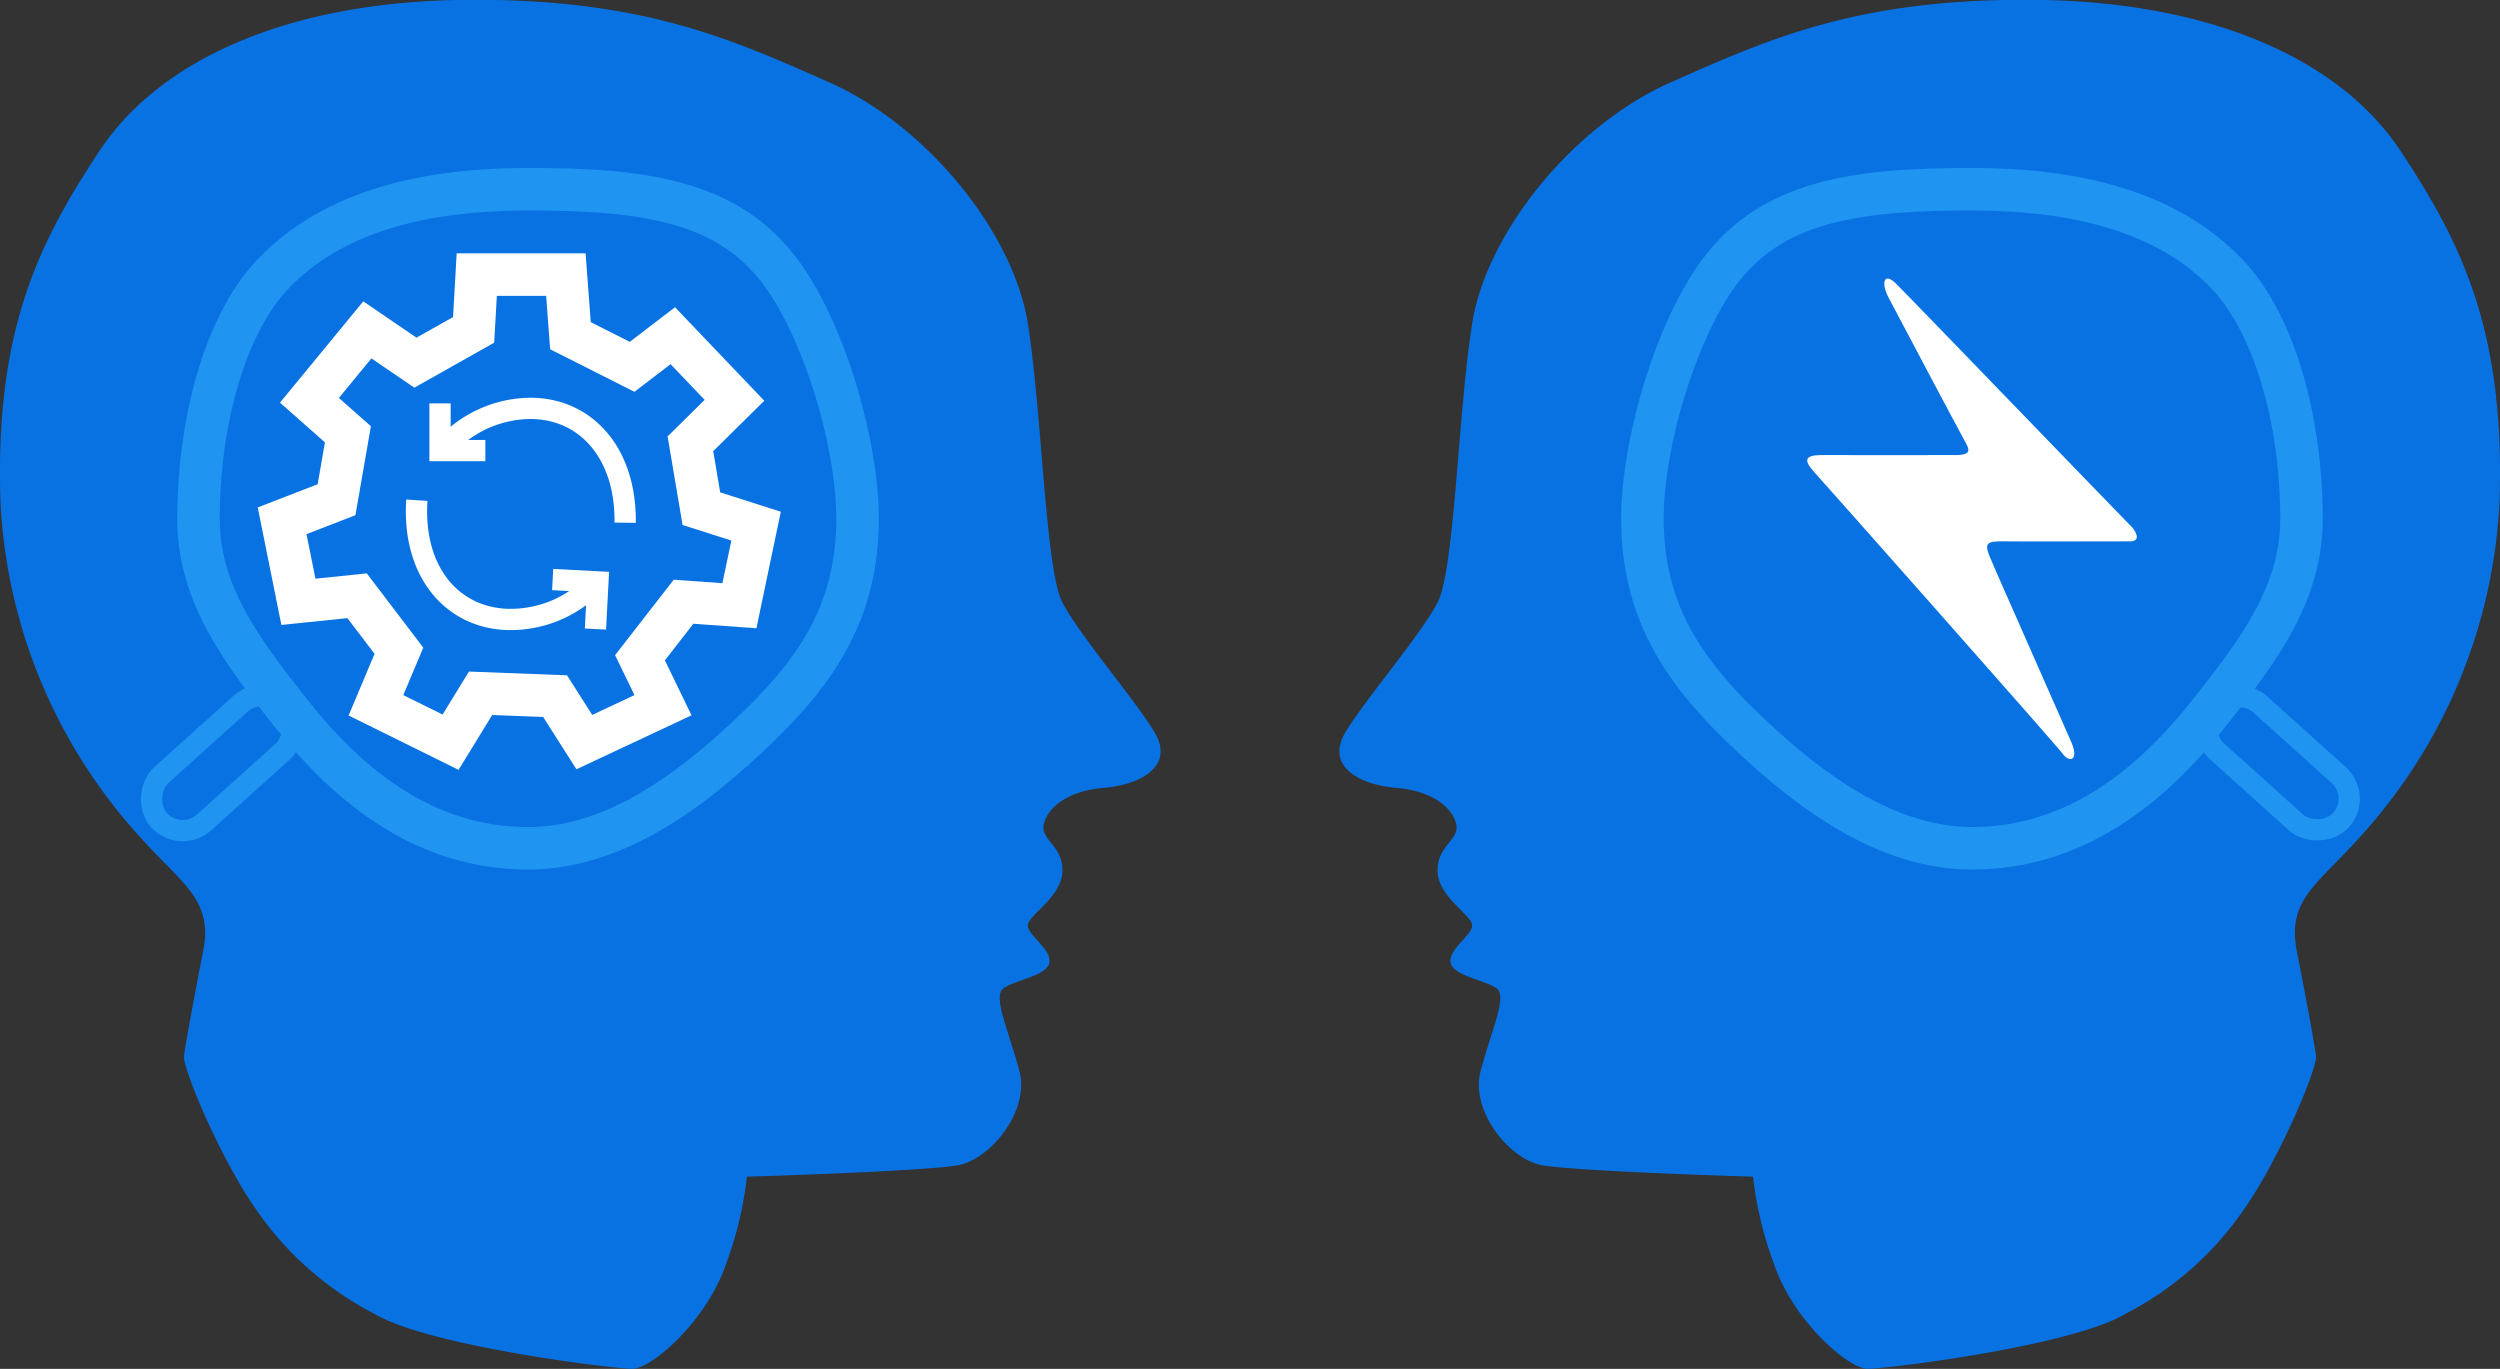
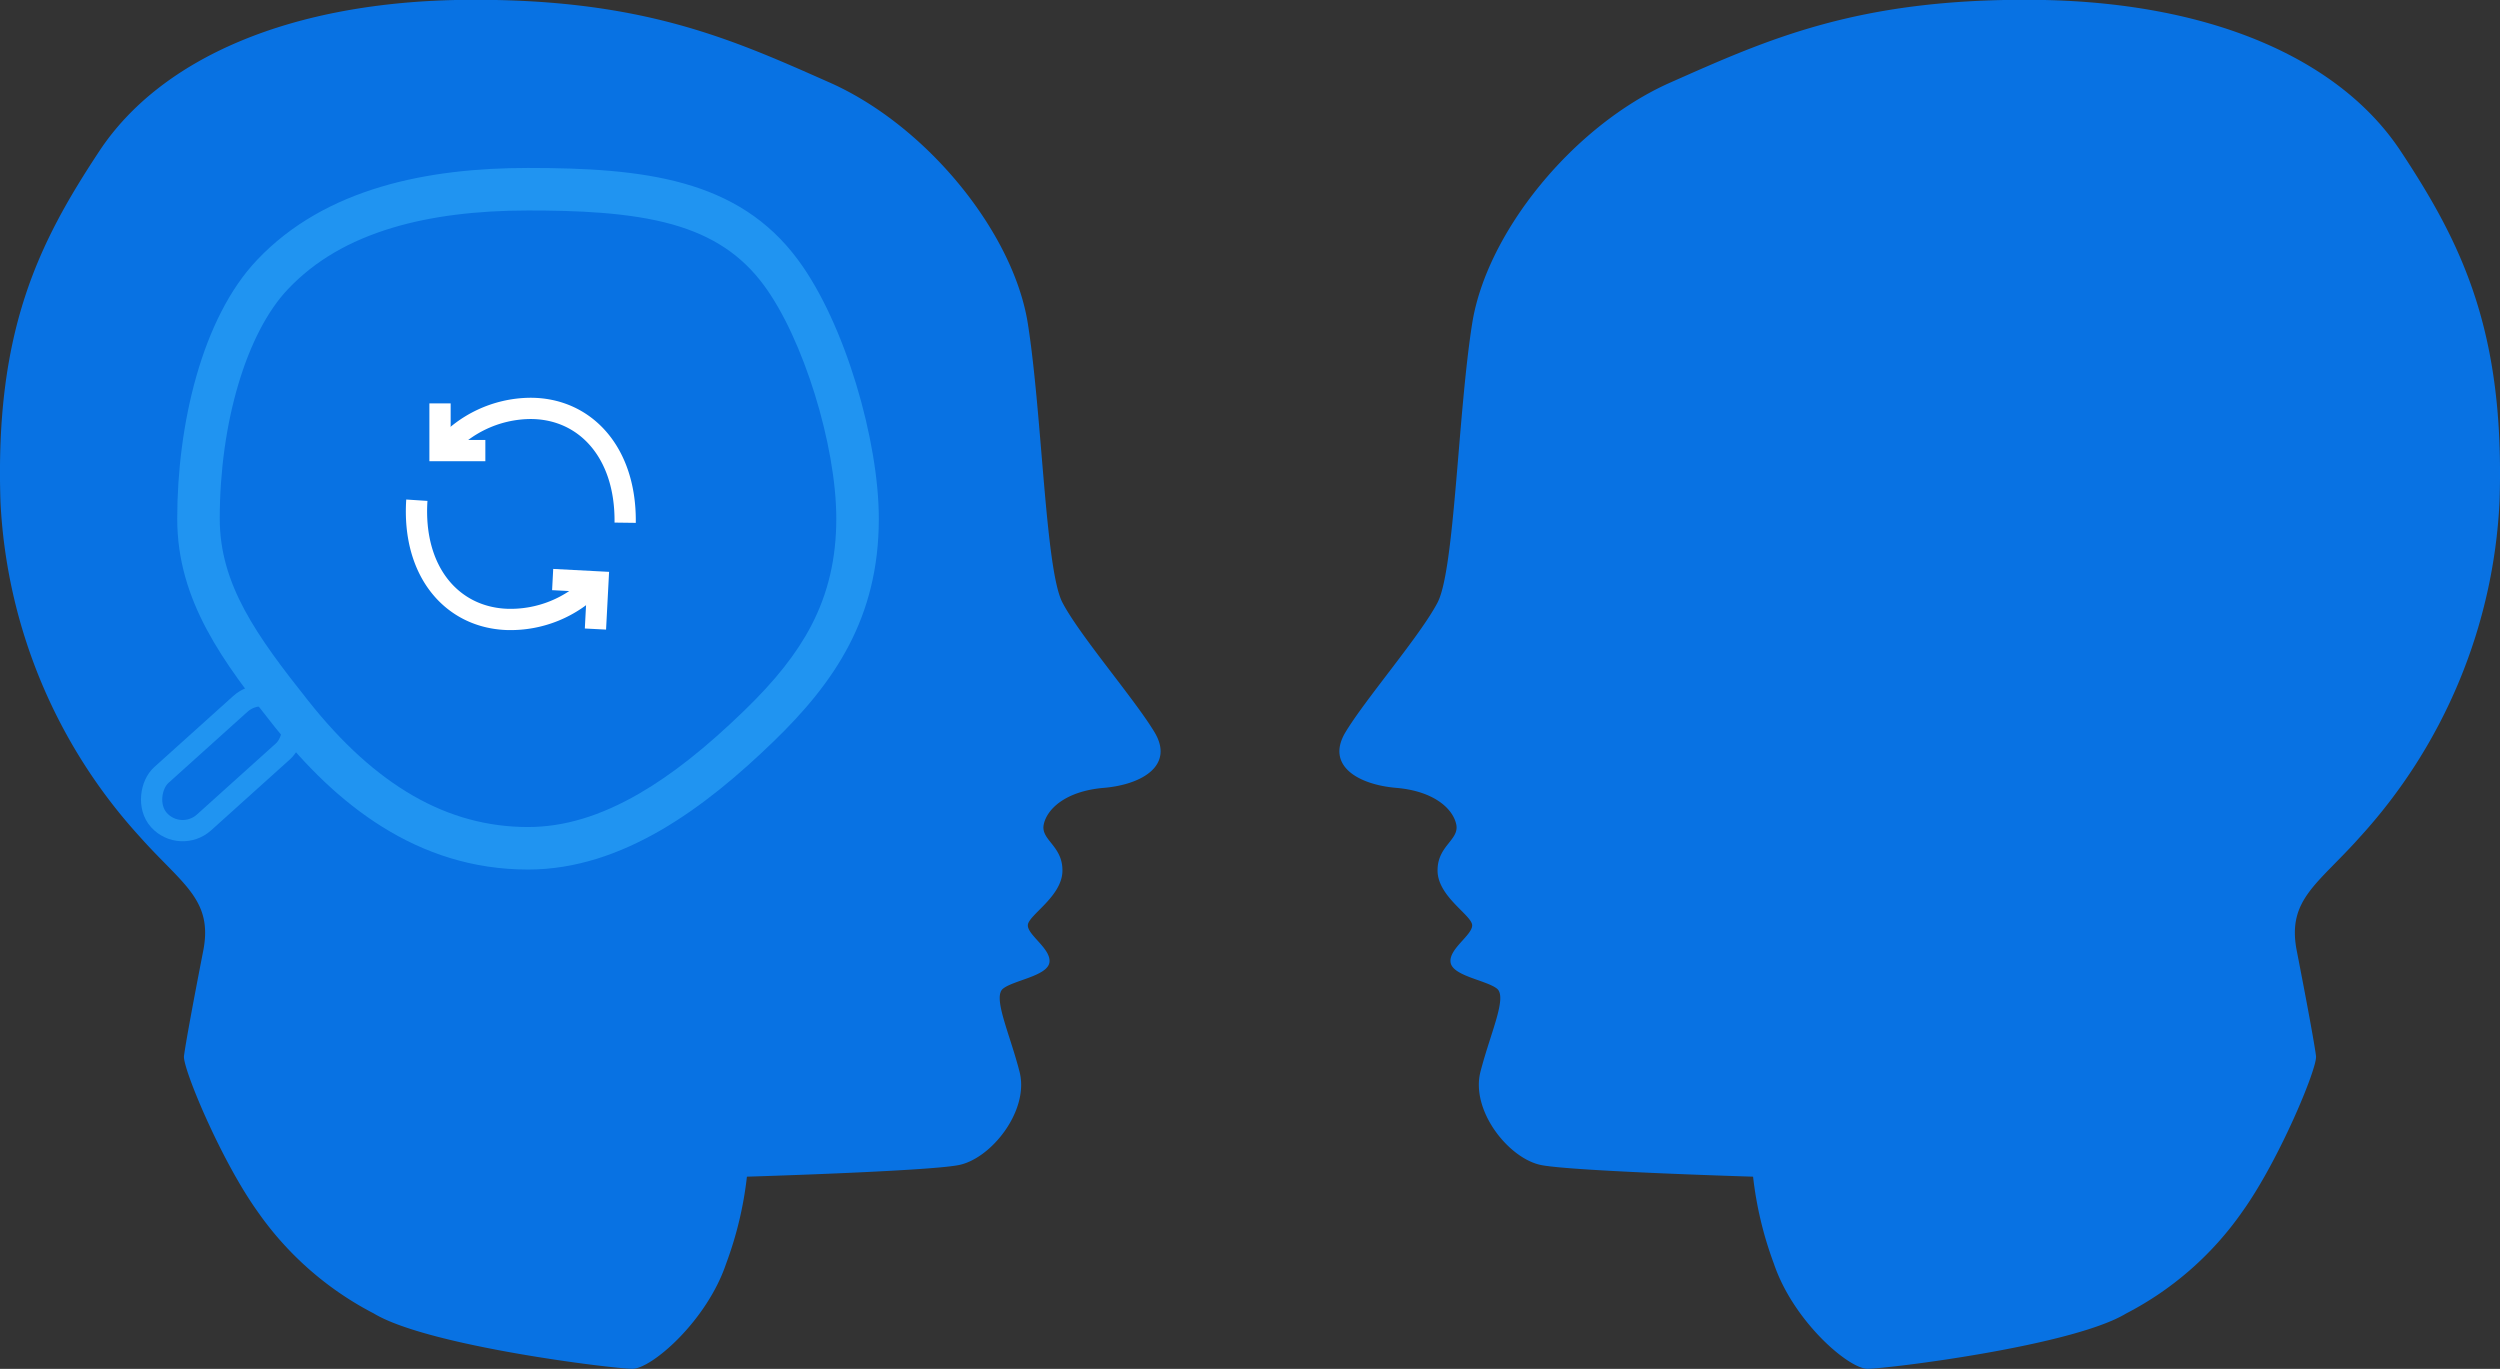
<svg xmlns="http://www.w3.org/2000/svg" width="117.59" height="64.385" viewBox="0 0 117.59 64.385">
  <rect x="0" y="0" width="117.59" height="64.385" fill="#333333" stroke="none" />
  <g id="グループ_861" data-name="グループ 861" transform="translate(-911.205 -1939.1)">
    <g id="グループ_817" data-name="グループ 817" transform="translate(911.205 1939.1)">
      <path id="パス_1280" data-name="パス 1280" d="M676.331,2383.5c2.534,1.535,11.263,2.6,12.162,2.6s3.5-2.25,4.407-4.947a17.189,17.189,0,0,0,.977-4.089s8.4-.251,9.944-.542,3.346-2.566,2.88-4.389-1.281-3.522-.772-3.917,2.077-.591,2.176-1.226-1.03-1.287-1.015-1.754,1.595-1.332,1.627-2.532-1.028-1.469-.88-2.2,1.027-1.575,2.827-1.728,3.327-1.054,2.383-2.621-3.529-4.557-4.331-6.1-.952-8.859-1.627-13.125-4.74-9.3-9.326-11.332-8.8-3.955-17.075-3.887-14.391,2.757-17.269,7.112-4.917,8.468-4.652,16.493a25.2,25.2,0,0,0,6.555,15.76c1.98,2.229,3.455,2.944,2.983,5.36s-.837,4.4-.906,4.956,1.737,4.9,3.453,7.3A15.128,15.128,0,0,0,676.331,2383.5Z" transform="translate(-658.745 -2321.718)" fill="#0872e3" />
      <g id="グループ_819" data-name="グループ 819" transform="translate(1 1)">
-         <path id="パス_1281" data-name="パス 1281" d="M717.529,2368.073l1.377,2.162,3.7-1.735-1.083-2.231,2.049-2.636,2.628.188.784-3.743-2.573-.822-.516-3.052,2.072-2.045-2.9-3.038-1.914,1.463-2.9-1.463-.216-2.875h-4.191l-.148,2.6-2.737,1.543-2.261-1.543-2.724,3.313,1.81,1.6-.535,3.076-2.56.991.767,3.811,2.759-.285,1.968,2.586-1.08,2.567,3.51,1.735,1.41-2.3Z" transform="translate(-692.421 -2336.33)" fill="none" stroke="#fff" stroke-width="2" />
        <g id="グループ_815" data-name="グループ 815" transform="translate(19.7 17.975)">
          <path id="パス_1282" data-name="パス 1282" d="M742.865,2383.921c.044-3.369-1.941-5.419-4.527-5.377a5.468,5.468,0,0,0-4.015,1.885" transform="translate(-734.16 -2378.309)" fill="none" stroke="#fff" stroke-width="1" />
          <path id="パス_1283" data-name="パス 1283" d="M768.1,2379.636h-2.132v-2.22" transform="translate(-765.971 -2377.417)" fill="none" stroke="#fff" stroke-width="1" />
        </g>
        <g id="グループ_816" data-name="グループ 816" transform="translate(18.607 22.528) rotate(3)">
          <path id="パス_1282-2" data-name="パス 1282" d="M0,0C-.043,3.369,1.941,5.419,4.527,5.377A5.468,5.468,0,0,0,8.542,3.491" transform="translate(0 0)" fill="none" stroke="#fff" stroke-width="1" />
          <path id="パス_1283-2" data-name="パス 1283" d="M0,0H2.132V2.22" transform="translate(6.574 3.392)" fill="none" stroke="#fff" stroke-width="1" />
        </g>
      </g>
    </g>
    <g id="パス_1284" data-name="パス 1284" transform="translate(919.541 1947)" fill="none">
-       <path d="M16.5,0C11.789,0,6.969.938,3.76,4.322,1.153,7.063,0,12.1,0,16.5c0,3.873,2.173,6.756,4.6,9.808C7.43,29.879,11.26,33,16.5,33c4.456,0,8.35-2.929,11.537-6.014C30.921,24.2,33,21.157,33,16.5A23.835,23.835,0,0,0,29.2,4.322C26.379.508,21.94,0,16.5,0Z" stroke="none" />
      <path d="M 16.5 2 C 14.07 2 11.93 2.272 10.14 2.808 C 8.083 3.424 6.471 4.37 5.209 5.7 C 3.26 7.751 2 11.99 2 16.5 C 2 19.585 3.726 21.995 6.166 25.065 C 9.331 29.059 12.712 31 16.5 31 C 18.192 31 19.907 30.483 21.741 29.42 C 23.261 28.539 24.865 27.273 26.647 25.547 C 28.133 24.112 29.143 22.833 29.826 21.521 C 30.616 20.003 31 18.361 31 16.5 C 31 13.037 29.439 8.005 27.59 5.511 C 26.543 4.095 25.177 3.188 23.29 2.656 C 21.239 2.078 18.707 2 16.5 2 M 16.5 -3.814697265625e-06 C 21.94 -3.814697265625e-06 26.379 0.508 29.199 4.322 C 31.414 7.31 33 12.828 33 16.5 C 33 21.157 30.921 24.2 28.037 26.986 C 24.85 30.071 20.956 33 16.5 33 C 11.26 33 7.43 29.879 4.599 26.308 C 2.173 23.256 -3.814697265625e-06 20.373 -3.814697265625e-06 16.5 C -3.814697265625e-06 12.099 1.153 7.063 3.76 4.322 C 6.969 0.938 11.789 -3.814697265625e-06 16.5 -3.814697265625e-06 Z" stroke="none" fill="#2094f1" />
    </g>
    <g id="長方形_220" data-name="長方形 220" transform="translate(919.649 1979.494) rotate(-132)" fill="none" stroke="#2094f1" stroke-width="1">
      <rect width="4" height="9" rx="2" stroke="none" />
      <rect x="0.5" y="0.5" width="3" height="8" rx="1.5" fill="none" />
    </g>
    <g id="グループ_818" data-name="グループ 818" transform="translate(974.205 1939.1)">
      <path id="パス_1280-2" data-name="パス 1280" d="M695.749,2383.5c-2.534,1.535-11.263,2.6-12.162,2.6s-3.5-2.25-4.407-4.947a17.189,17.189,0,0,1-.977-4.089s-8.4-.251-9.944-.542-3.346-2.566-2.88-4.389,1.281-3.522.772-3.917-2.077-.591-2.176-1.226,1.03-1.287,1.015-1.754-1.595-1.332-1.627-2.532,1.028-1.469.88-2.2-1.027-1.575-2.827-1.728-3.327-1.054-2.383-2.621,3.529-4.557,4.331-6.1.952-8.859,1.627-13.125,4.74-9.3,9.326-11.332,8.8-3.955,17.075-3.887,14.391,2.757,17.269,7.112,4.917,8.468,4.652,16.493a25.2,25.2,0,0,1-6.555,15.76c-1.98,2.229-3.455,2.944-2.983,5.36s.837,4.4.906,4.956-1.737,4.9-3.453,7.3A15.128,15.128,0,0,1,695.749,2383.5Z" transform="translate(-658.745 -2321.718)" fill="#0872e3" />
    </g>
    <g id="パス_1285" data-name="パス 1285" transform="translate(987.459 1947)" fill="none">
      <path d="M16.5,0c4.711,0,9.531.938,12.74,4.322C31.847,7.063,33,12.1,33,16.5c0,3.873-2.173,6.756-4.6,9.808C25.57,29.879,21.74,33,16.5,33c-4.456,0-8.35-2.929-11.537-6.014C2.079,24.2,0,21.157,0,16.5A23.835,23.835,0,0,1,3.8,4.322C6.621.508,11.06,0,16.5,0Z" stroke="none" />
-       <path d="M 16.5 2 C 14.293 2 11.761 2.078 9.711 2.656 C 7.823 3.188 6.457 4.095 5.408 5.513 C 3.561 8.005 2 13.037 2 16.5 C 2 18.361 2.384 20.003 3.174 21.521 C 3.857 22.833 4.867 24.112 6.355 25.549 C 8.772 27.889 12.453 31 16.5 31 C 20.288 31 23.669 29.059 26.836 25.063 C 29.274 21.995 31 19.585 31 16.5 C 31 11.99 29.74 7.751 27.789 5.698 C 26.529 4.37 24.917 3.424 22.86 2.808 C 21.07 2.272 18.93 2 16.5 2 M 16.5 -3.814697265625e-06 C 21.211 -3.814697265625e-06 26.031 0.938 29.24 4.322 C 31.847 7.063 33 12.099 33 16.5 C 33 20.373 30.827 23.256 28.401 26.308 C 25.57 29.879 21.74 33 16.5 33 C 12.044 33 8.15 30.071 4.963 26.986 C 2.079 24.2 -3.814697265625e-06 21.157 -3.814697265625e-06 16.5 C -3.814697265625e-06 12.828 1.586 7.31 3.802 4.322 C 6.621 0.508 11.06 -3.814697265625e-06 16.5 -3.814697265625e-06 Z" stroke="none" fill="#2094f1" />
    </g>
    <g id="長方形_221" data-name="長方形 221" transform="translate(1013.662 1973.472) rotate(-48)" fill="none" stroke="#2094f1" stroke-width="1">
      <rect width="4" height="9" rx="2" stroke="none" />
-       <rect x="0.5" y="0.5" width="3" height="8" rx="1.5" fill="none" />
    </g>
-     <path id="パス_1286" data-name="パス 1286" d="M659.7,1948.036c-.817-.824-10.611-10.985-11.154-11.511s-.69-.017-.333.669,3.318,6.273,3.563,6.708.392.7-.4.708-5.483,0-6.319,0-.808.283-.336.8,11.349,12.794,11.685,13.247.769.3.415-.526-3.641-8.226-3.866-8.793-.117-.684.659-.67,5.315,0,5.957,0S659.7,1948.036,659.7,1948.036Z" transform="translate(351.818 15.895)" fill="#fff" />
  </g>
</svg>